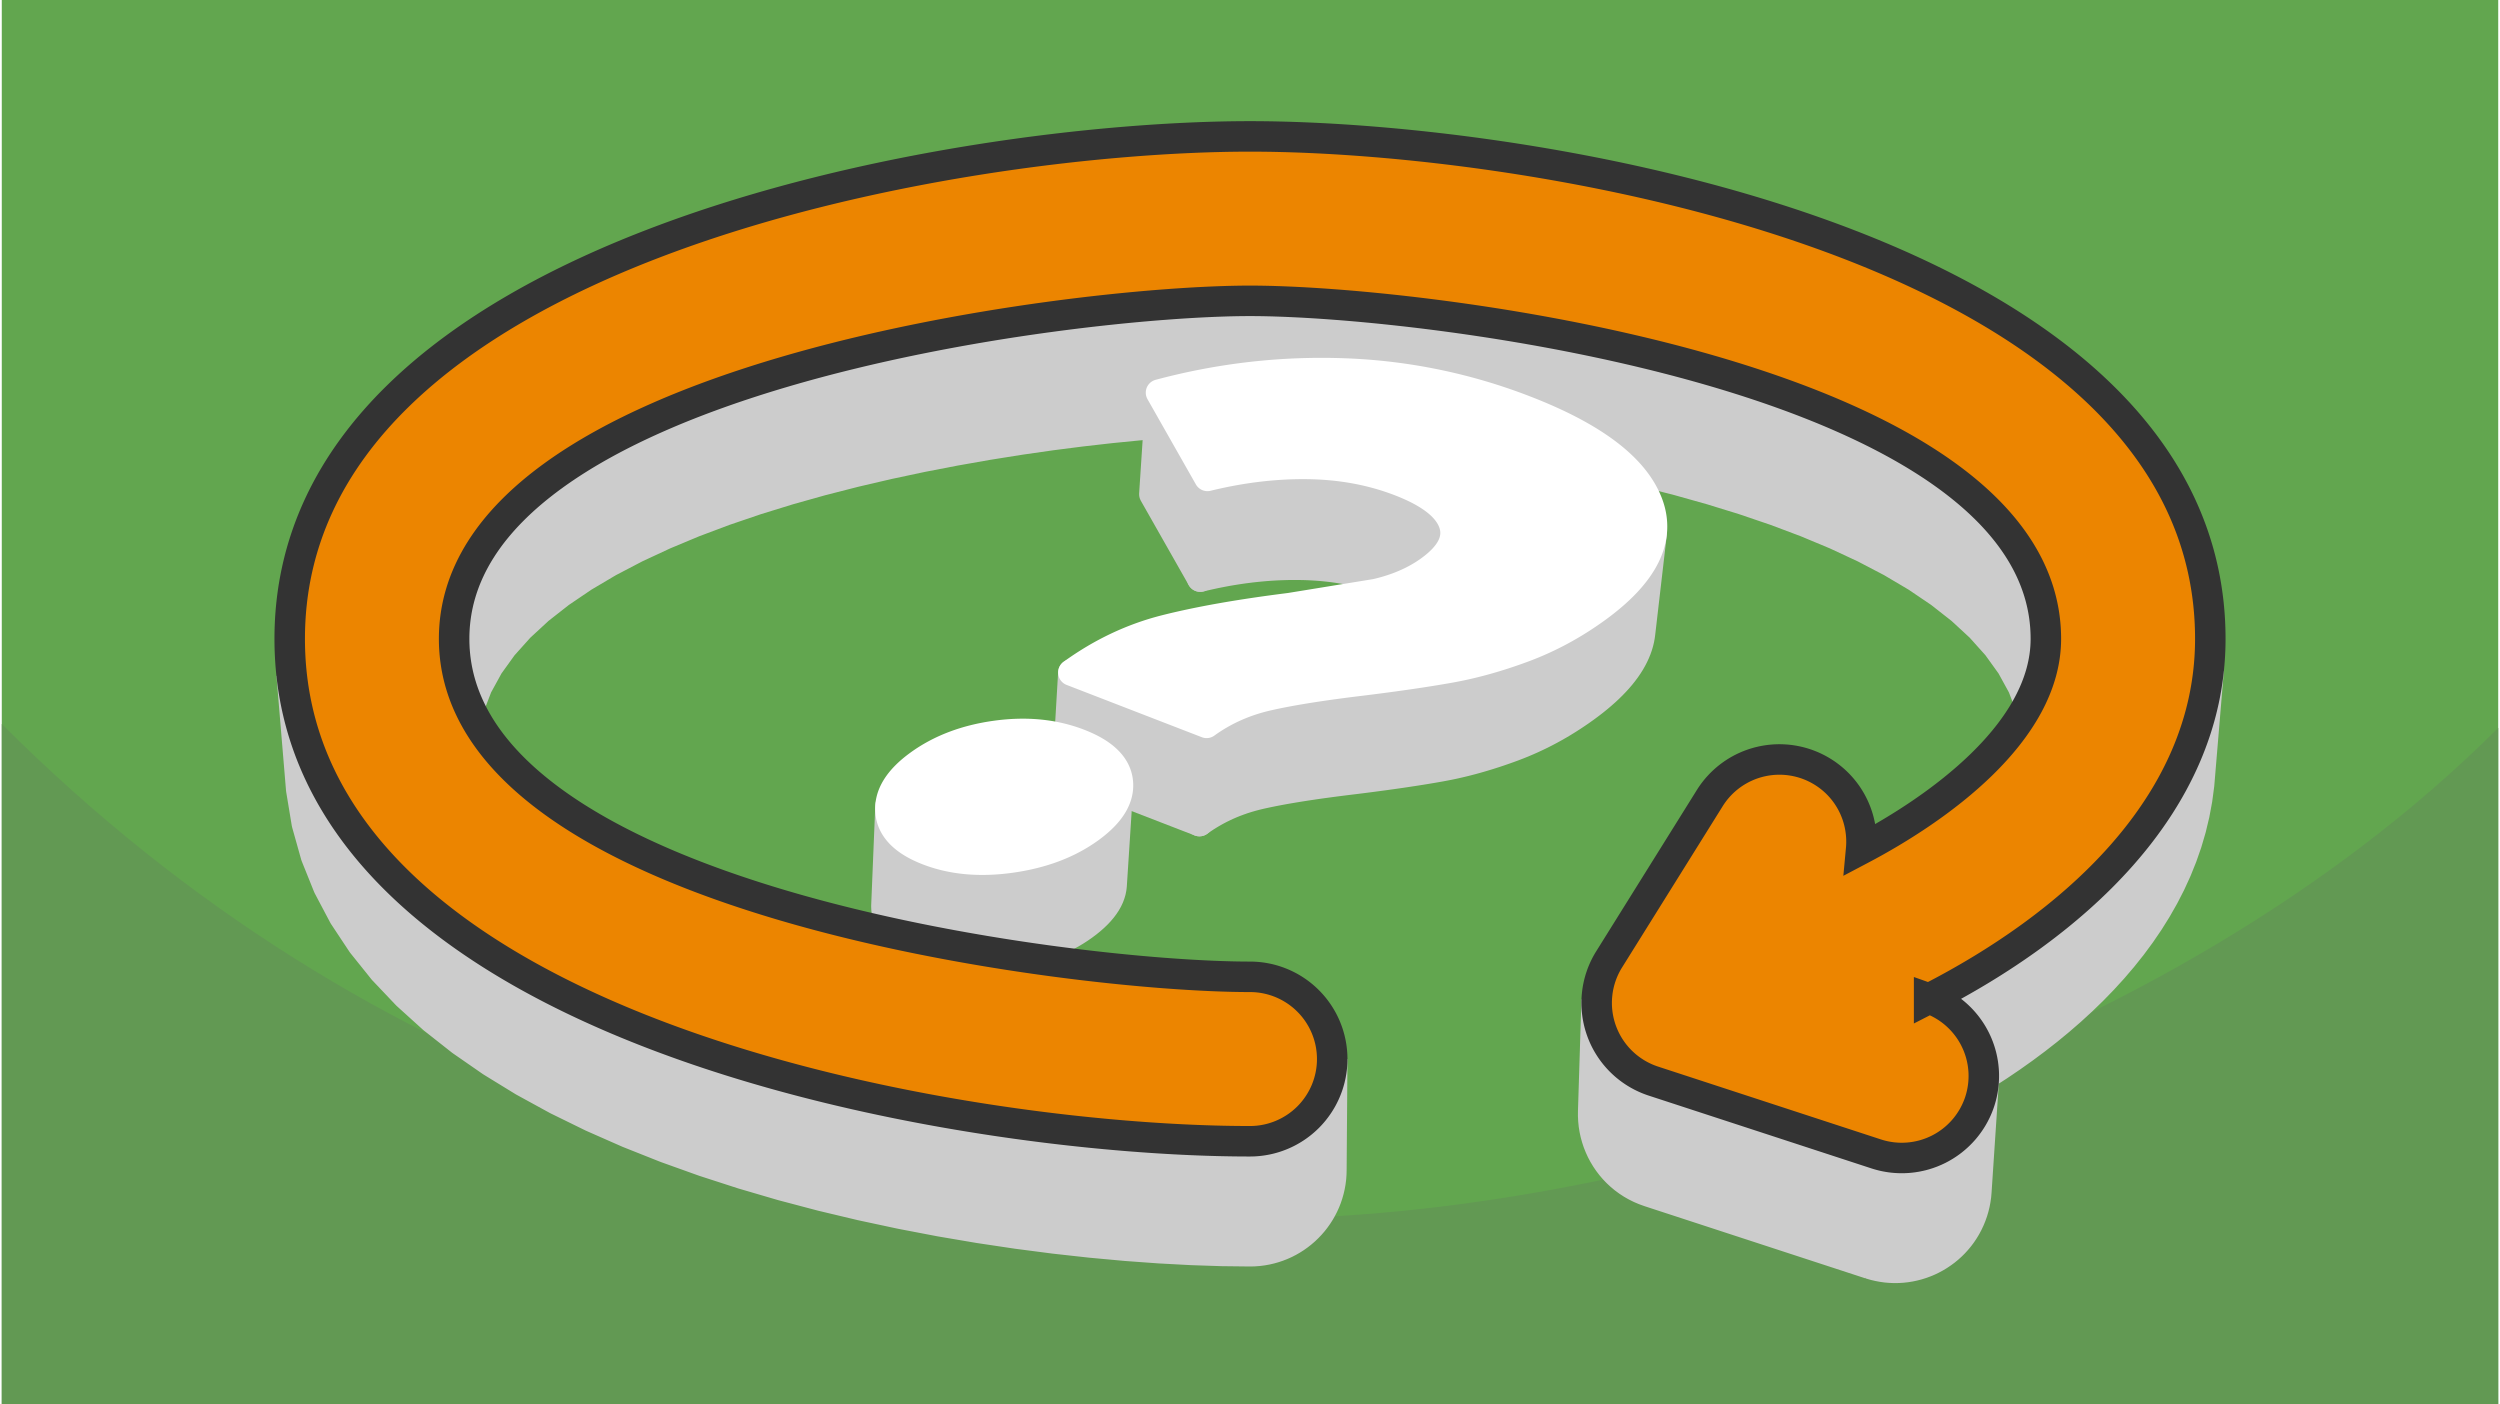
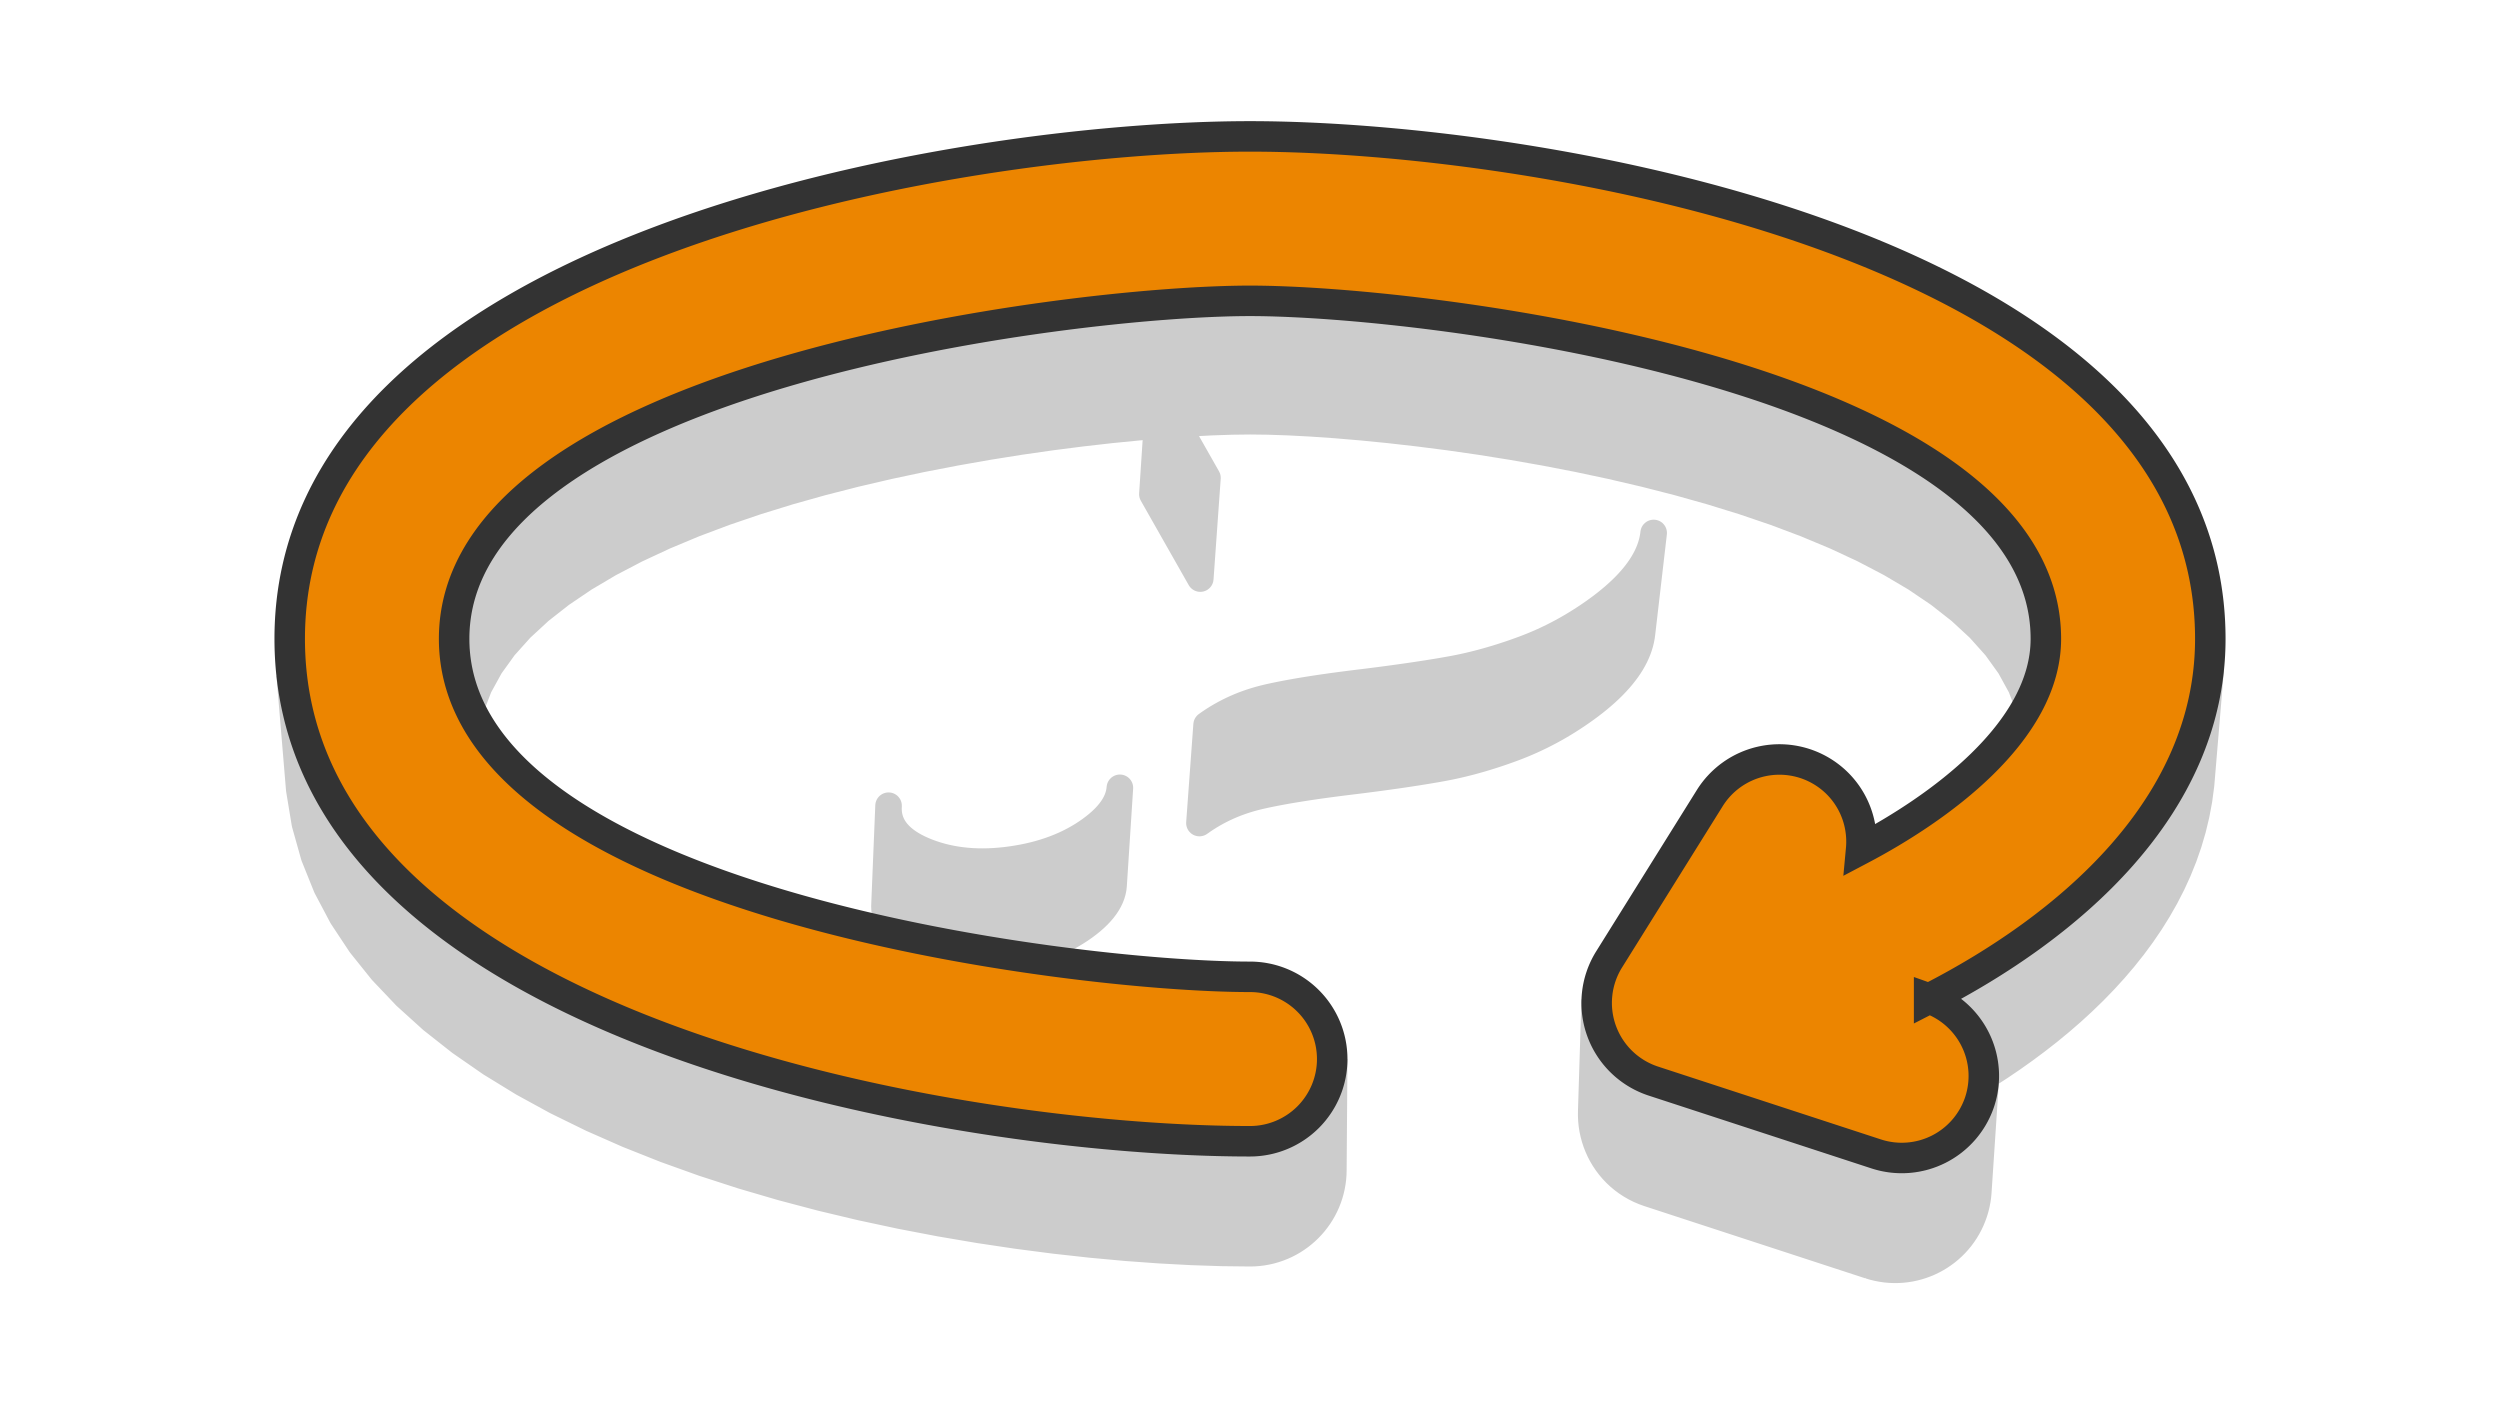
<svg xmlns="http://www.w3.org/2000/svg" xmlns:xlink="http://www.w3.org/1999/xlink" width="470" height="264" viewBox="0 0 188.803 106.202" shape-rendering="geometricPrecision" image-rendering="optimizeQuality" fill-rule="evenodd">
-   <path d="M188.803 0H0v106.202h188.803z" fill="#62a64f" />
-   <path d="M188.803 55.045c-24.999 24.999-65.834 37.132-94.401 37.132-31.969 0-66.254-9.276-94.402-37.424v51.449h188.803V55.045z" fill="#629953" />
  <g stroke="#ccc" stroke-miterlimit="2.613" fill="#ccc">
    <path d="M100.619 80.094l-.062 8.381-.008.317-.023.312-.04.309-.054.303-.069.298-.083.292-.096.286-.11.279-.124.273-.136.265-.148.258-.16.25-.172.241-.182.233-.194.223-.204.214-.213.204-.224.193-.232.183-.242.172-.249.16-.258.148-.265.136-.273.123-.28.11-.286.097-.292.083-.298.069-.303.054-.308.039-.312.024-.317.008-2.136-.025-2.286-.076-2.422-.13-2.543-.185-2.65-.244-2.743-.304-2.821-.367-2.886-.432-2.936-.499-2.972-.569-2.993-.641-3-.715-2.993-.791-2.972-.871-2.936-.951-2.886-1.035-2.821-1.121-2.744-1.209-2.65-1.299-2.543-1.392-2.422-1.486-2.286-1.584-2.137-1.684-1.972-1.785-1.793-1.889-1.601-1.996-1.394-2.104-1.172-2.216-.937-2.329-.686-2.444-.423-2.562-.725-8.673.427 2.589.694 2.469.946 2.352 1.184 2.238 1.408 2.126 1.617 2.016 1.811 1.908L32 68.524l2.158 1.701 2.309 1.6 2.447 1.501 2.569 1.406 2.677 1.312 2.771 1.221 2.85 1.132 2.915 1.046 2.966.961 3.002.879 3.023.8 3.03.722 3.024.647 3.001.575 2.966.504 2.915.436 2.85.371 2.771.307 2.676.246 2.569.188 2.446.131 2.309.076 2.158.026.32-.009.315-.024.311-.039.307-.055.301-.069.295-.084.288-.098.283-.111.275-.125.269-.137.26-.15.252-.161.244-.174.235-.184.225-.196.216-.206.206-.215.196-.226.184-.235.173-.244.162-.252.15-.261.137-.268.125-.275.111-.282.098-.289.084-.295.069-.301.055-.306.039-.312.024-.315.008-.32zm-6.217-48.387l-1.367.017-1.542.052-1.704.089-1.85.128-1.983.167-2.101.208-2.204.251-2.294.294-2.369.34-2.43.388-2.475.436-2.509.485-2.525.537-2.529.59-2.517.644-2.492.7-2.453.757-2.398.816-2.33.876-2.246.938-2.15 1.001-2.038 1.065-1.912 1.131-1.771 1.199-1.617 1.268-1.448 1.338-1.265 1.411-1.067 1.483-.855 1.558-.628 1.635-.387 1.712-.132 1.792-.603-8.699.134-1.81.392-1.73.634-1.651.864-1.574 1.077-1.498 1.278-1.425 1.462-1.351 1.634-1.281 1.789-1.211 1.931-1.143 2.059-1.076 2.171-1.011 2.269-.947 2.353-.885 2.423-.824 2.477-.765 2.517-.707 2.543-.651 2.555-.595 2.551-.543 2.533-.49 2.501-.441 2.454-.391 2.393-.343 2.317-.298 2.227-.253 2.122-.211 2.003-.168 1.869-.129 1.72-.09 1.558-.053 1.381-.017 1.38.017 1.558.053 1.721.09 1.869.129 2.003.168 2.122.211 2.226.253 2.318.298 2.392.343 2.454.391 2.502.441 2.533.49 2.551.543 2.554.595 2.543.651 2.517.707 2.478.765 2.422.824 2.353.885 2.269.947 2.172 1.011 2.058 1.076 1.931 1.143 1.79 1.211 1.633 1.281 1.463 1.351 1.277 1.425 1.078 1.498.863 1.574.635 1.651.391 1.73.134 1.81-.024.661-.601 8.693.023-.655-.132-1.792-.388-1.712-.628-1.635-.855-1.558-1.067-1.483-1.264-1.411-1.448-1.338-1.617-1.268-1.772-1.199-1.912-1.131-2.038-1.065-2.149-1.001-2.247-.938-2.329-.876-2.399-.816-2.452-.757-2.492-.7-2.518-.644-2.529-.59-2.525-.537-2.508-.485-2.476-.436-2.429-.388-2.369-.34-2.294-.294-2.205-.251-2.101-.208-1.982-.167-1.851-.128-1.703-.089-1.543-.052-1.366-.017zm46.235 32.305l-.462 8.542-.017.211.463-8.541.016-.212zm.664 31.572l-16.705-5.46-.351-.127-.338-.144-.324-.162-.31-.178-.296-.194-.282-.209-.267-.223-.253-.236-.237-.249-.222-.261-.206-.271-.19-.282-.174-.291-.158-.3-.14-.308-.124-.314-.106-.322-.089-.326-.071-.331-.053-.334-.034-.338-.016-.34.002-.342.263-8.426-.004.345.017.344.034.341.054.338.072.334.089.33.108.324.125.318.142.31.159.303.176.294.192.285.208.275.224.263.24.251.254.239.271.225.284.211.299.196.314.18.327.164.341.145.355.128 16.874 5.515.306.091.307.075.308.058.307.043.307.027.306.011.305-.004.302-.018.3-.033.297-.048.293-.062.29-.075.284-.09.28-.103.275-.115.268-.129.262-.142.255-.153.248-.167.24-.177.231-.19.223-.201.213-.212.203-.223.193-.234.182-.244.17-.254.159-.264.146-.274.134-.283.12-.292.107-.301.089-.302.074-.302.059-.303.042-.303.028-.302-.555 8.365-.027.299-.043.3-.057.299-.073.3-.089.298-.106.298-.119.29-.132.28-.145.271-.157.261-.169.252-.18.242-.191.231-.201.221-.211.21-.22.199-.229.188-.238.175-.245.165-.252.152-.26.14-.265.128-.272.114-.277.102-.282.089-.287.074-.29.062-.294.047-.297.033-.299.018-.302.004-.303-.012-.304-.026-.304-.043-.304-.058-.305-.073-.303-.09zm25.603-44.922l-.725 8.676-.15 1.13-.207 1.109-.261 1.088-.314 1.067-.364 1.045-.413 1.025-.459 1.002-.504.982-.547.96-.586.939-.625.917-.662.897-.696.874-.728.854-.759.831-.787.811-.813.788-.838.768-.86.745-.88.725-.899.702-.915.681-.929.66-.941.638-.952.616-.96.595-.966.573-.97.551-.973.529-.972.508.513-8.427.983-.513.982-.535.98-.557.976-.578.969-.601.962-.622.951-.645.938-.666.924-.688.908-.71.889-.731.869-.753.846-.776.822-.796.795-.819.766-.84.736-.862.703-.883.668-.905.631-.927.593-.949.552-.969.509-.992.464-1.013.417-1.034.368-1.056.316-1.078.264-1.099.209-1.12.152-1.142z" stroke-width="2.306" stroke-linejoin="bevel" />
    <g stroke-width="2.009" stroke-linejoin="round">
-       <path d="M109.796 40.45l-.729 7.574.003-.217-.02-.218-.042-.217-.066-.219-.088-.216-.108-.213-.129-.209-.151-.205-.171-.202-.192-.198-.212-.194-.234-.19-.254-.187-.275-.183-.296-.179-.317-.176-.338-.172-.358-.168-.38-.165-.4-.16-.197-.075-.199-.073-.199-.07-.201-.069-.201-.066-.203-.063-.203-.062-.205-.059-.206-.057-.207-.054-.207-.053-.209-.05-.21-.048-.211-.045-.212-.043-.213-.041-.214-.039-.215-.036-.216-.034-.217-.032-.218-.03-.219-.027-.22-.025-.221-.023-.223-.02-.223-.019-.224-.016-.225-.013-.227-.012-.227-.009-.228-.007-.23-.004-.23-.003h-.231l-.231.001-.231.003-.232.006-.232.007-.233.009-.233.011-.233.014-.234.015-.234.017-.235.019-.235.022-.235.023-.236.024-.237.027-.236.03-.237.03-.238.033-.238.035-.238.037-.239.039-.239.04-.24.043-.239.045-.241.047-.241.048-.241.051-.241.052-.242.055-.243.056-.243.059.543-7.617.246-.059.245-.057.244-.056.244-.053.244-.051.243-.049.243-.047.242-.045.242-.043.242-.041.241-.039.24-.038.241-.035.24-.033.239-.031.239-.03.239-.027.238-.025.238-.023.238-.022.237-.019.236-.017.236-.016.236-.013.236-.011.235-.01.234-.007.234-.006.234-.003.233-.001h.233l.233.002.231.005.231.007.23.009.228.012.228.014.226.016.226.018.224.021.224.023.222.025.222.028.22.03.219.032.218.034.218.037.216.039.215.042.214.043.213.046.212.049.211.05.209.053.209.055.208.058.207.059.206.062.204.065.204.066.202.069.202.071.2.074.2.076.404.162.383.166.362.17.341.174.32.177.299.181.278.185.257.188.236.193.215.196.194.2.173.203.151.208.131.211.109.215.089.219.066.22.044.22.019.22z" />
      <path d="M91.184 36.14l-.543 7.617-3.622-6.381.506-7.682zm33.746 4.167l-.88 7.575-.034.252-.047.251-.061.251-.075.251-.088.25-.103.251-.116.251-.13.25-.143.251-.158.25-.171.25-.186.249-.198.25-.213.25-.227.249-.24.25-.254.249-.268.249-.282.249-.295.249-.309.249-.323.248-.337.249-.325.231-.327.224-.33.219-.331.212-.334.206-.335.199-.338.193-.34.187-.342.18-.344.175-.347.167-.348.162-.351.155-.353.15-.355.142-.356.137-.358.131-.356.126-.354.122-.352.117-.351.112-.35.108-.348.104-.346.098-.345.095-.344.089-.342.085-.34.08-.338.076-.338.071-.335.066-.334.062-.338.06-.347.059-.357.06-.365.059-.375.06-.384.059-.394.06-.402.06-.412.059-.421.059-.43.06-.439.059-.449.06-.458.059-.467.06-.477.059-.283.034-.279.035-.276.034-.272.035-.268.034-.263.035-.261.035-.256.035-.252.034-.248.035-.244.035-.24.036-.237.035-.232.035-.229.036-.225.035-.221.036-.216.035-.213.036-.209.035-.206.036-.201.036-.197.036-.193.036-.19.036-.185.036-.182.037-.178.036-.174.036-.169.037-.166.036-.162.037-.319.077-.314.084-.309.09-.306.097-.301.105-.297.11-.293.118-.289.125-.284.132-.28.138-.276.145-.272.152-.268.159-.263.165-.26.173-.255.179.543-7.43.257-.181.262-.175.266-.167.271-.16.274-.154.279-.146.283-.14.287-.133.292-.126.296-.119.3-.112.304-.105.309-.098.313-.092.317-.084.321-.078.164-.037.168-.037.171-.037.176-.036.179-.037.184-.037.187-.036.191-.037.196-.036.199-.036.203-.037.208-.036.211-.036.215-.036.219-.036.223-.036.227-.036.231-.035.235-.036.239-.036.242-.035.247-.035.251-.036.254-.035.259-.035.263-.035.266-.035.271-.035.274-.035.278-.035.283-.035.286-.034.482-.06.471-.06.463-.06.453-.06.444-.06.434-.061.426-.06.416-.06.406-.06.397-.06.389-.06.378-.06.369-.06.36-.06.351-.061.341-.06.338-.062.339-.067.34-.072.342-.076.344-.082.345-.085.347-.091.348-.095.35-.1.352-.104.353-.109.355-.114.356-.118.358-.123.359-.128.361-.132.36-.138.359-.144.356-.151.354-.156.352-.164.35-.169.348-.176.346-.183.343-.188.341-.195.339-.202.337-.208.335-.214.333-.22.33-.227.328-.234.341-.25.326-.251.312-.252.299-.251.284-.252.271-.251.257-.252.242-.252.229-.252.215-.252.201-.252.187-.253.173-.252.159-.253.145-.253.132-.253.117-.253.103-.253.09-.253.075-.254.062-.253.047-.254z" />
-       <path d="M91.12 54.817l-.543 7.43-10.122-3.915.44-7.47z" />
      <path d="M84.561 59.581l-.477 7.383-.026.231-.046.229-.067.229-.087.228-.107.226-.128.226-.148.224-.168.224-.188.222-.209.222-.229.22-.25.22-.269.218-.291.218-.304.212-.314.202-.322.193-.331.183-.339.174-.348.163-.357.155-.366.144-.374.135-.384.125-.391.115-.401.106-.409.096-.418.086-.427.077-.435.067-.437.056-.431.044-.425.032-.418.019-.413.008-.407-.005-.401-.017-.394-.03-.389-.041-.383-.053-.376-.066-.371-.078-.365-.091-.358-.102-.353-.115-.346-.126-.334-.137-.313-.143-.293-.149-.273-.157-.253-.163-.233-.17-.213-.176-.192-.184-.172-.19-.152-.197-.132-.203-.112-.21-.091-.217-.072-.224-.051-.23-.031-.237-.011-.24.009-.238.302-7.369-.009.24.011.243.031.239.052.233.072.226.093.219.112.212.134.206.153.198.174.192.195.185.214.179.235.171.256.165.276.158.296.152.316.144.337.138.35.128.356.115.362.104.369.091.374.079.38.066.387.054.393.042.398.03.405.017.411.005.417-.007.423-.02.429-.032.435-.044.441-.057.44-.068.431-.077.422-.087.414-.097.404-.107.396-.117.387-.126.378-.136.37-.146.36-.156.352-.165.343-.176.334-.185.326-.194.316-.205.308-.214.293-.22.272-.221.252-.221.232-.223.211-.224.19-.224.17-.226.15-.227.128-.228.109-.229.087-.23.068-.231.047-.232z" />
    </g>
  </g>
  <use xlink:href="#B" fill="#fff" fill-rule="nonzero" />
  <g stroke-miterlimit="2.613">
    <use xlink:href="#B" stroke="#fff" stroke-width="2.009" stroke-linejoin="round" fill="none" />
    <path d="M94.402 73.876a6.22 6.22 0 0 1 6.217 6.218 6.22 6.22 0 0 1-6.217 6.218c-22.154 0-72.626-8.439-72.626-37.998s50.472-37.998 72.626-37.998 72.626 8.439 72.626 37.998c0 12.75-10.793 21.853-21.266 27.207a6.21 6.21 0 0 1 3.834 7.77 6.21 6.21 0 0 1-7.821 3.983l-16.874-5.515a6.22 6.22 0 0 1-3.352-9.181l7.621-12.213a6.21 6.21 0 0 1 8.549-1.991c2.064 1.284 3.113 3.583 2.902 5.85 5.722-3.017 13.971-8.817 13.971-15.91 0-19.736-46.461-25.562-60.19-25.562s-60.191 5.826-60.191 25.562 46.461 25.562 60.191 25.562z" stroke="#333" stroke-width="2.306" fill="#ec8500" fill-rule="nonzero" />
  </g>
  <defs>
-     <path id="B" d="M80.895 50.862c2.213-1.599 4.574-2.717 7.082-3.353s5.65-1.191 9.427-1.666l6.508-1.06c1.572-.36 2.912-.94 4.019-1.74 1.575-1.138 2.154-2.295 1.738-3.472s-1.731-2.192-3.943-3.048c-2.121-.82-4.421-1.249-6.899-1.287s-5.025.264-7.644.904l-3.659-6.445c4.62-1.236 9.289-1.767 14.006-1.596a42 42 0 0 1 13.712 2.825c5.191 2.008 8.312 4.372 9.364 7.093s-.275 5.42-3.978 8.096c-1.745 1.261-3.582 2.25-5.511 2.968s-3.792 1.238-5.587 1.558-3.989.642-6.58.962c-3.075.369-5.475.751-7.2 1.146s-3.269 1.085-4.631 2.07l-10.224-3.955zm-10.88 13.572c-1.851-.715-2.833-1.721-2.947-3.016s.639-2.528 2.257-3.697 3.578-1.91 5.882-2.223 4.405-.103 6.301.631 2.91 1.728 3.043 2.984-.608 2.468-2.226 3.637-3.611 1.921-5.98 2.256-4.48.144-6.33-.572z" />
-   </defs>
+     </defs>
</svg>